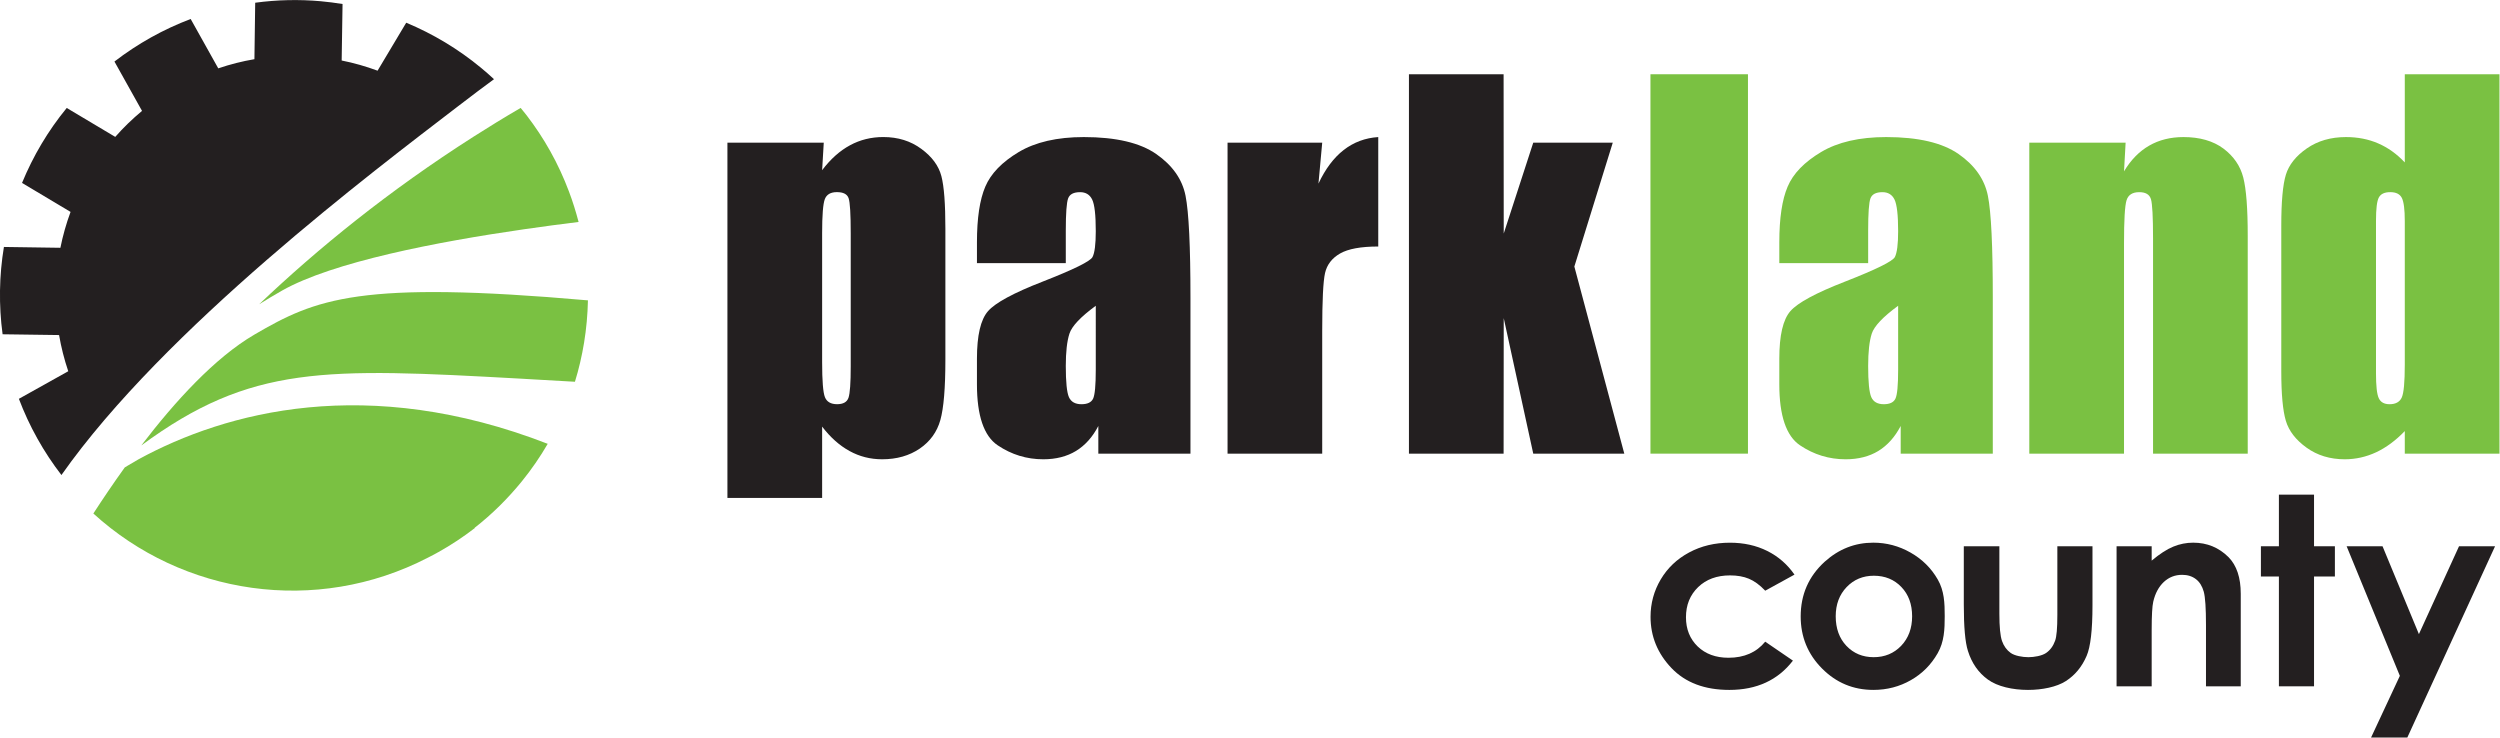
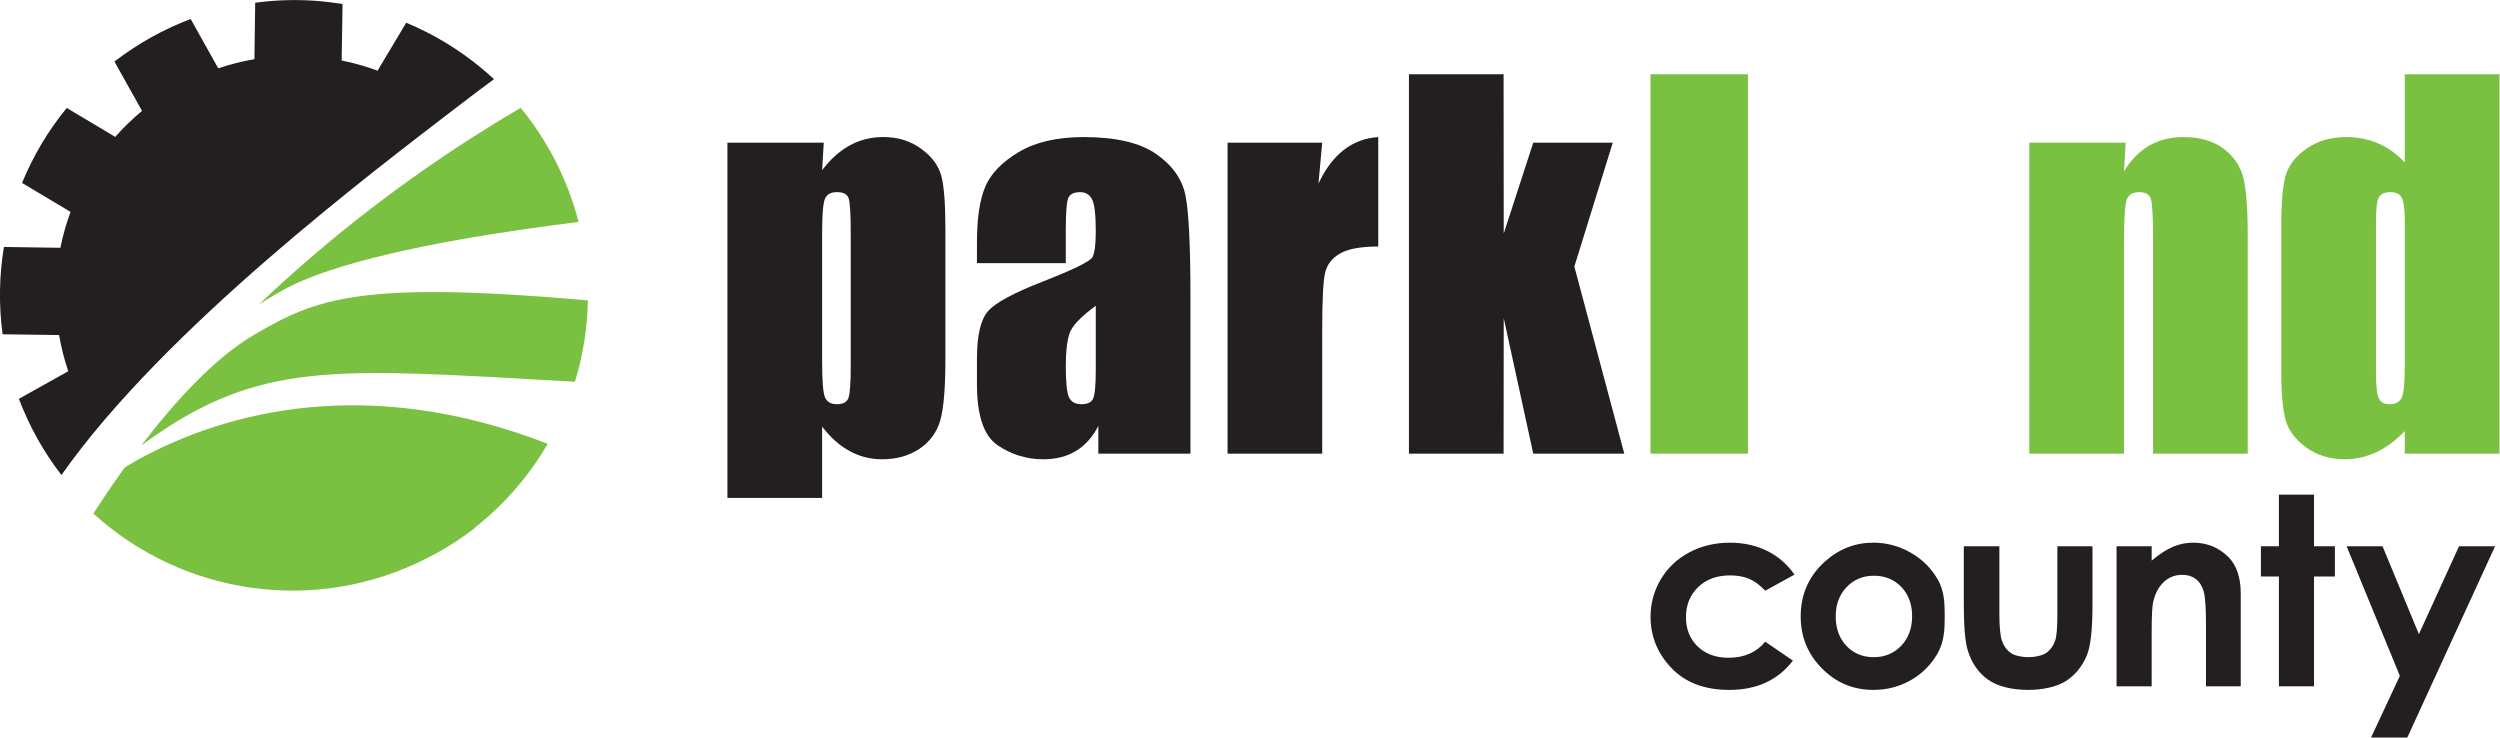
<svg xmlns="http://www.w3.org/2000/svg" width="338.93" height="100" version="1.1" viewBox="0 0 338.93 100" xml:space="preserve">
  <g transform="matrix(1.333 0 0 -1.333 -174.95 89.062)">
    <g transform="matrix(2.629 0 0 2.629 -213.73 -108.8)">
      <g fill="#231f20">
        <path d="m164.13 57.779c0 0.744-0.027 1.195-0.082 1.352-0.054 0.157-0.206 0.235-0.453 0.235-0.242 0-0.398-0.091-0.467-0.272s-0.104-0.619-0.104-1.315v-4.985c0-0.726 0.036-1.179 0.108-1.36 0.073-0.181 0.229-0.272 0.471-0.272 0.237 0 0.384 0.083 0.441 0.25s0.086 0.568 0.086 1.209zm-1.043 3.501-0.063-1.065c0.326 0.431 0.685 0.752 1.079 0.964 0.391 0.212 0.821 0.318 1.286 0.318 0.569 0 1.06-0.152 1.474-0.459 0.414-0.304 0.671-0.655 0.775-1.056 0.104-0.397 0.154-1.075 0.154-2.03v-5.067c0-1.095-0.065-1.873-0.194-2.335-0.13-0.463-0.397-0.831-0.798-1.106-0.403-0.274-0.887-0.413-1.456-0.413-0.453 0-0.873 0.107-1.259 0.319-0.387 0.212-0.741 0.526-1.061 0.945v-2.759h-3.664v13.744z" />
        <path d="m173.61 54.97c-0.586-0.43-0.926-0.789-1.019-1.079-0.094-0.29-0.141-0.709-0.141-1.251 0-0.623 0.041-1.025 0.122-1.207 0.082-0.181 0.243-0.272 0.485-0.272 0.231 0 0.38 0.072 0.449 0.213 0.069 0.144 0.104 0.516 0.104 1.12zm-1.16 1.649h-3.437v0.807c0 0.931 0.108 1.648 0.323 2.152 0.215 0.506 0.645 0.95 1.292 1.338 0.647 0.386 1.486 0.58 2.519 0.58 1.24 0 2.174-0.22 2.802-0.656 0.629-0.439 1.007-0.976 1.134-1.616 0.126-0.637 0.19-1.95 0.19-3.938v-6.037h-3.564v1.071c-0.222-0.429-0.511-0.751-0.865-0.967-0.353-0.214-0.775-0.322-1.264-0.322-0.641 0-1.228 0.18-1.763 0.54s-0.804 1.147-0.804 2.361v0.989c0 0.901 0.143 1.514 0.428 1.84 0.284 0.325 0.988 0.706 2.112 1.143 1.202 0.47 1.846 0.787 1.931 0.951 0.084 0.163 0.126 0.495 0.126 0.998 0 0.627-0.046 1.036-0.14 1.228-0.093 0.189-0.249 0.284-0.467 0.284-0.248 0-0.402-0.08-0.462-0.24s-0.091-0.575-0.091-1.245z" />
        <path d="m182.37 61.279-0.145-1.583c0.532 1.134 1.303 1.734 2.313 1.8v-4.234c-0.673 0-1.163-0.09-1.478-0.271s-0.508-0.435-0.581-0.758c-0.072-0.323-0.109-1.068-0.109-2.234v-4.75h-3.662v12.03z" />
        <path d="m193.61 61.279-1.486-4.792 1.932-7.238h-3.522l-1.142 5.243-5e-3 -5.243h-3.662v14.677h3.662l5e-3 -6.162 1.142 3.515z" />
      </g>
      <g fill="#7ac142">
        <path d="m198.84 49.249h-3.772v14.677h3.772z" />
-         <path d="m204.65 54.97c-0.587-0.43-0.927-0.789-1.021-1.079-0.093-0.29-0.139-0.709-0.139-1.251 0-0.623 0.041-1.025 0.122-1.207 0.081-0.181 0.243-0.272 0.484-0.272 0.231 0 0.379 0.072 0.448 0.213 0.071 0.144 0.106 0.516 0.106 1.12zm-1.16 1.649h-3.437v0.807c0 0.931 0.107 1.648 0.322 2.152 0.214 0.506 0.644 0.95 1.293 1.338 0.646 0.386 1.486 0.58 2.519 0.58 1.24 0 2.173-0.22 2.801-0.656 0.629-0.439 1.006-0.976 1.134-1.616 0.128-0.637 0.19-1.95 0.19-3.938v-6.037h-3.563v1.071c-0.224-0.429-0.513-0.751-0.865-0.967-0.353-0.214-0.776-0.322-1.264-0.322-0.643 0-1.23 0.18-1.765 0.54-0.534 0.36-0.802 1.147-0.802 2.361v0.989c0 0.901 0.143 1.514 0.427 1.84 0.283 0.325 0.988 0.706 2.113 1.143 1.201 0.47 1.846 0.787 1.93 0.951 0.084 0.163 0.127 0.495 0.127 0.998 0 0.627-0.047 1.036-0.141 1.228-0.093 0.189-0.249 0.284-0.467 0.284-0.248 0-0.402-0.08-0.463-0.24-0.059-0.16-0.089-0.575-0.089-1.245z" />
        <path d="m213.45 61.279-0.062-1.109c0.264 0.442 0.59 0.774 0.974 0.995 0.383 0.221 0.827 0.331 1.327 0.331 0.629 0 1.143-0.148 1.543-0.443 0.397-0.298 0.654-0.671 0.769-1.12 0.116-0.451 0.173-1.202 0.173-2.253v-8.431h-3.663v8.33c0 0.828-0.027 1.334-0.081 1.515-0.055 0.181-0.206 0.271-0.453 0.271-0.261 0-0.424-0.103-0.49-0.311-0.067-0.209-0.099-0.768-0.099-1.673v-8.132h-3.664v12.03z" />
        <path d="m224.25 58.251c0 0.441-0.038 0.737-0.113 0.889-0.076 0.151-0.225 0.225-0.449 0.225-0.219 0-0.365-0.067-0.44-0.203-0.076-0.136-0.112-0.44-0.112-0.911v-5.893c0-0.489 0.035-0.812 0.108-0.965 0.072-0.154 0.21-0.232 0.417-0.232 0.236 0 0.392 0.087 0.471 0.258 0.079 0.174 0.118 0.595 0.118 1.266zm3.663 5.675v-14.677h-3.663v0.873c-0.35-0.364-0.72-0.637-1.106-0.819-0.387-0.18-0.792-0.272-1.215-0.272-0.569 0-1.061 0.149-1.478 0.449-0.416 0.299-0.684 0.645-0.802 1.038-0.118 0.394-0.177 1.034-0.177 1.922v5.63c0 0.925 0.059 1.579 0.177 1.968 0.118 0.385 0.388 0.726 0.811 1.019s0.927 0.439 1.516 0.439c0.451 0 0.868-0.081 1.245-0.245 0.377-0.163 0.721-0.408 1.029-0.736v3.411z" />
      </g>
      <g fill="#231f20">
        <path d="m200.64 44.569-1.132-0.622c-0.212 0.224-0.424 0.377-0.631 0.463-0.206 0.086-0.451 0.129-0.729 0.129-0.509 0-0.921-0.151-1.235-0.453-0.314-0.304-0.471-0.692-0.471-1.167 0-0.461 0.152-0.838 0.454-1.13 0.303-0.29 0.699-0.436 1.191-0.436 0.609 0 1.082 0.207 1.421 0.622l1.072-0.733c-0.581-0.755-1.401-1.133-2.46-1.133-0.953 0-1.699 0.281-2.238 0.845-0.539 0.565-0.81 1.227-0.81 1.982 0 0.525 0.133 1.008 0.395 1.449s0.627 0.789 1.097 1.041c0.469 0.252 0.995 0.378 1.577 0.378 0.537 0 1.019-0.106 1.449-0.321 0.428-0.214 0.777-0.52 1.05-0.914" />
        <path d="m203.71 44.526c-0.421 0-0.774-0.147-1.054-0.44-0.281-0.295-0.421-0.67-0.421-1.129 0-0.471 0.139-0.854 0.415-1.145 0.279-0.292 0.63-0.437 1.055-0.437 0.426 0 0.781 0.147 1.063 0.441 0.282 0.296 0.423 0.677 0.423 1.141 0 0.465-0.138 0.843-0.417 1.134-0.276 0.289-0.632 0.435-1.064 0.435m-0.022 1.279c0.51 0 0.992-0.127 1.441-0.383 0.451-0.256 0.802-0.603 1.053-1.041 0.253-0.438 0.27-0.91 0.27-1.419 0-0.511-0.019-0.99-0.272-1.433-0.254-0.446-0.6-0.793-1.039-1.043-0.437-0.25-0.92-0.377-1.449-0.377-0.776 0-1.439 0.276-1.988 0.83-0.549 0.553-0.824 1.224-0.824 2.013 0 0.847 0.31 1.552 0.93 2.117 0.545 0.49 1.17 0.736 1.878 0.736" />
        <path d="m207.19 45.666h1.376v-2.61c0-0.506 0.034-0.859 0.103-1.057 0.071-0.198 0.182-0.351 0.336-0.46 0.155-0.11 0.454-0.164 0.682-0.164 0.226 0 0.526 0.053 0.685 0.162 0.158 0.108 0.275 0.265 0.35 0.474 0.058 0.155 0.087 0.49 0.087 1v2.655h1.359v-2.295c0-0.946-0.076-1.594-0.225-1.942-0.182-0.426-0.451-0.75-0.805-0.978-0.356-0.229-0.916-0.342-1.464-0.342-0.594 0-1.183 0.132-1.551 0.4-0.366 0.264-0.625 0.634-0.773 1.108-0.107 0.33-0.16 0.927-0.16 1.794z" />
        <path d="m213.1 45.666h1.358v-0.556c0.31 0.261 0.589 0.441 0.839 0.543 0.248 0.102 0.506 0.152 0.768 0.152 0.536 0 0.992-0.187 1.368-0.562 0.314-0.32 0.471-0.791 0.471-1.415v-3.58h-1.345v2.373c0 0.645-0.028 1.075-0.086 1.287-0.059 0.212-0.159 0.375-0.302 0.485-0.144 0.112-0.324 0.168-0.535 0.168-0.275 0-0.51-0.093-0.708-0.276-0.197-0.185-0.334-0.439-0.409-0.763-0.04-0.169-0.061-0.537-0.061-1.1v-2.174h-1.358z" />
        <path d="m219.38 47.663h1.359v-1.997h0.807v-1.17h-0.807v-4.248h-1.359v4.248h-0.696v1.17h0.696z" />
        <path d="m222 45.666h1.389l1.407-3.399 1.552 3.399h1.394l-3.394-7.399h-1.403l1.114 2.386z" />
      </g>
      <path d="m150.33 63.735c-0.163 0.153-0.332 0.299-0.503 0.441-0.88 0.727-1.856 1.312-2.893 1.744l-1.108-1.856c-0.452 0.167-0.915 0.3-1.389 0.394l0.034 2.181-1e-3 5e-3c-0.281 0.045-0.562 0.081-0.845 0.107-0.838 0.075-1.685 0.057-2.533-0.058l-0.03-2.184c-0.47-0.08-0.939-0.198-1.399-0.355l-1.067 1.91c-0.522-0.197-1.034-0.434-1.536-0.714-0.5-0.28-0.972-0.592-1.413-0.932l1.067-1.91c-0.375-0.311-0.721-0.646-1.036-1.005l-1.877 1.119c-0.724-0.882-1.302-1.862-1.729-2.9l1.877-1.121c-0.167-0.452-0.298-0.915-0.393-1.388l-2.185 0.032c-0.183-1.109-0.203-2.248-0.051-3.378l2.185-0.03c0.081-0.471 0.199-0.939 0.355-1.4l-1.91-1.067c0.198-0.521 0.433-1.034 0.714-1.535 0.279-0.501 0.592-0.972 0.932-1.413 3.986 5.669 12.063 11.748 15.343 14.266 0.552 0.425 1.024 0.778 1.391 1.047" fill="#231f20" />
      <g fill="#7ac142">
        <path d="m141.06 53.854c-1.529-0.894-3.07-2.582-4.375-4.288 4.243 3.126 7.097 3.003 14.666 2.585 0.16-8e-3 0.316-0.017 0.48-0.028 0.57-0.031 1.108-0.063 1.63-0.093 0.153 0.496 0.27 1.003 0.354 1.515 0.088 0.538 0.137 1.085 0.149 1.634-8.849 0.777-10.513 0.071-12.904-1.325" />
        <path d="m136.58 49.031c-0.146-0.083-0.289-0.166-0.426-0.25-0.036-0.021-0.071-0.043-0.108-0.065-0.447-0.622-0.856-1.229-1.215-1.783 3.447-3.145 8.605-3.952 12.946-1.706 0.038 0.02 0.077 0.04 0.116 0.06 0.068 0.037 0.141 0.072 0.211 0.111 9e-3 6e-3 0.02 0.011 0.029 0.018 0.014 6e-3 0.027 0.014 0.041 0.021 0.502 0.28 0.972 0.593 1.413 0.933l-5e-3 0.011c0.687 0.536 1.295 1.144 1.828 1.8 0.372 0.459 0.705 0.942 0.998 1.448-6.975 2.707-12.439 1.247-15.828-0.598" />
        <path d="m151.59 62.34c-0.075 0.097-0.152 0.191-0.229 0.284-0.625-0.364-1.229-0.734-1.819-1.111-3.289-2.097-6.038-4.336-8.298-6.486 0.28 0.177 0.575 0.352 0.888 0.531 1.965 1.109 5.99 1.885 9.37 2.373 0.741 0.107 1.448 0.201 2.1 0.281-0.103 0.394-0.225 0.788-0.372 1.177-0.199 0.529-0.438 1.05-0.722 1.558-0.275 0.494-0.585 0.958-0.918 1.393" />
      </g>
    </g>
  </g>
</svg>